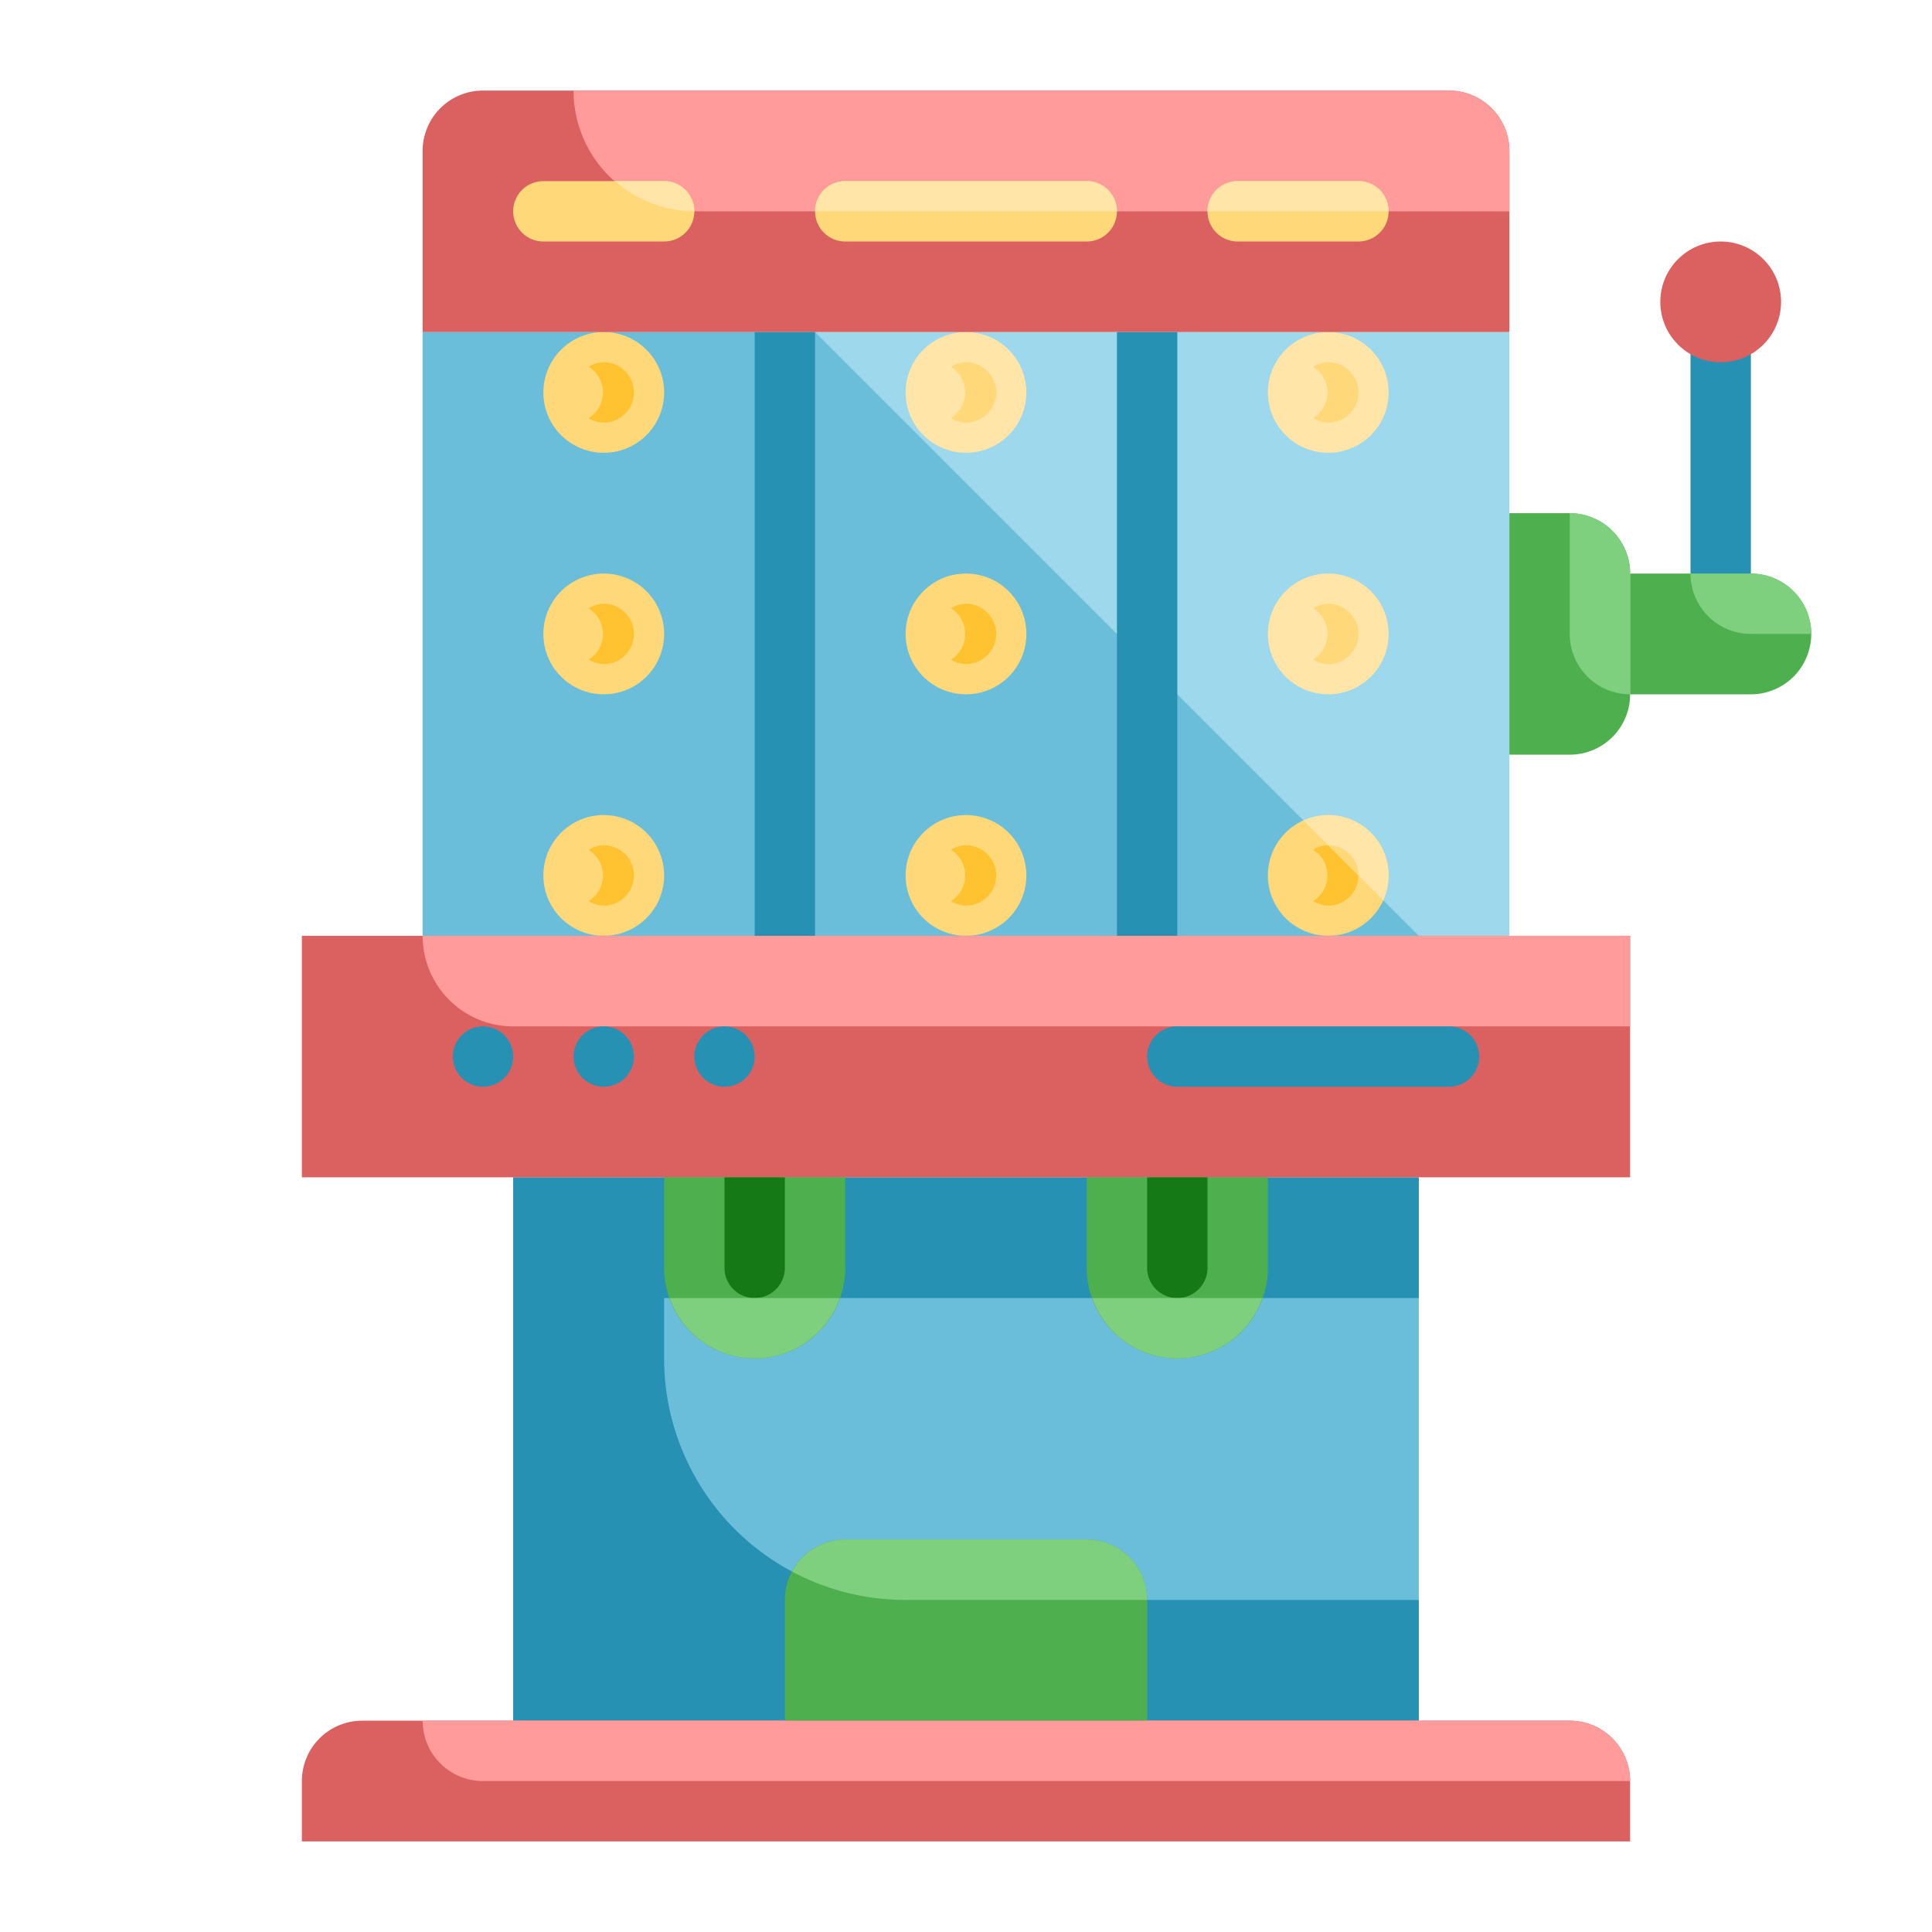
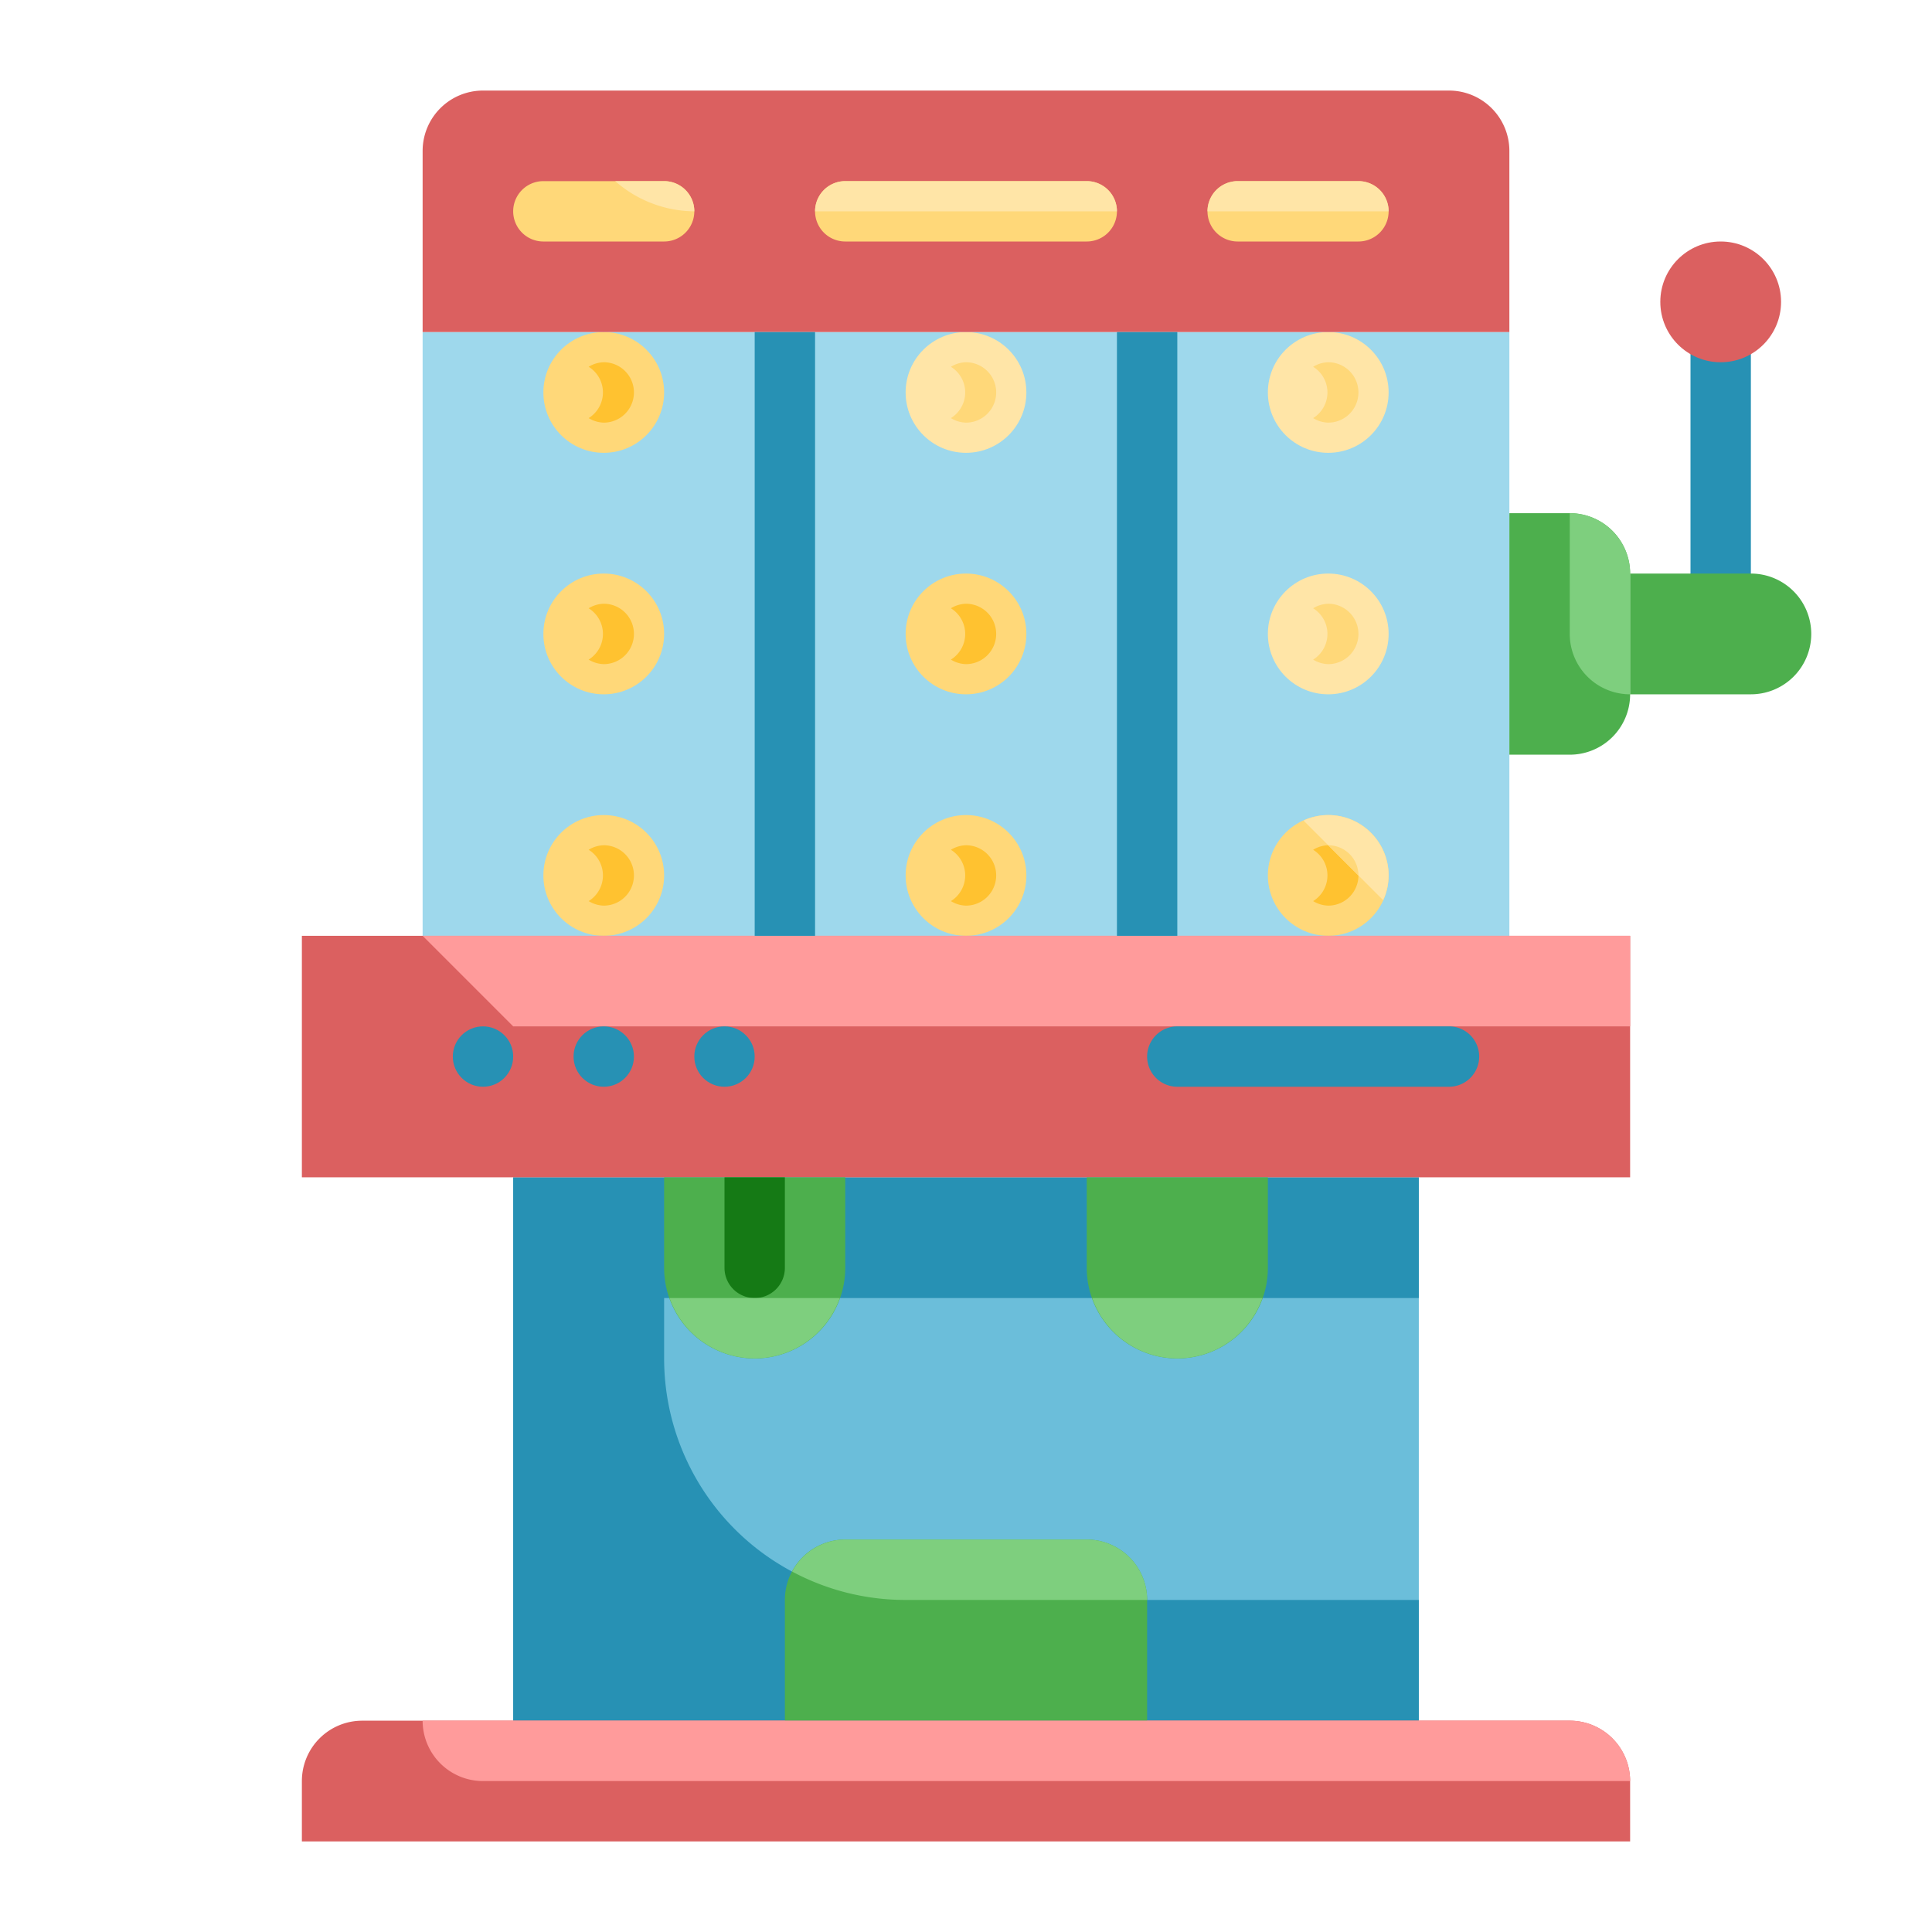
<svg xmlns="http://www.w3.org/2000/svg" id="Flat" height="512" viewBox="0 0 64 64" width="512">
  <g id="Stroke_copy_2" data-name="Stroke copy 2">
    <path d="m57 21a1 1 0 0 1 -1-1v-9a1 1 0 0 1 2 0v9a1 1 0 0 1 -1 1z" fill="#2791b4" />
    <path d="m17 39h30v18h-30z" fill="#6bbeda" />
    <path d="m47 43v-4h-30v18h30v-4h-17a8 8 0 0 1 -8-8v-2z" fill="#2791b4" />
    <path d="m12 57h40a2 2 0 0 1 2 2v2a0 0 0 0 1 0 0h-44a0 0 0 0 1 0 0v-2a2 2 0 0 1 2-2z" fill="#db6060" />
    <path d="m14 11h36v20h-36z" fill="#9ed8ec" />
-     <path d="m27 11h-13v20h33z" fill="#6bbeda" />
    <circle cx="32" cy="29" fill="#ffd879" r="2" />
    <circle cx="44" cy="29" fill="#ffd879" r="2" />
    <circle cx="20" cy="29" fill="#ffd879" r="2" />
    <circle cx="32" cy="21" fill="#ffd879" r="2" />
    <circle cx="44" cy="21" fill="#ffe5a7" r="2" />
    <circle cx="20" cy="21" fill="#ffd879" r="2" />
    <circle cx="32" cy="13" fill="#ffe5a7" r="2" />
    <circle cx="44" cy="13" fill="#ffe5a7" r="2" />
    <circle cx="20" cy="13" fill="#ffd879" r="2" />
    <path d="m44 12a1 1 0 0 0 -.5.15 1 1 0 0 1 0 1.7 1 1 0 0 0 .5.15 1 1 0 0 0 0-2z" fill="#ffd879" />
    <path d="m44 20a1 1 0 0 0 -.5.15 1 1 0 0 1 0 1.7 1 1 0 0 0 .5.15 1 1 0 0 0 0-2z" fill="#ffd879" />
    <path d="m44 28a1 1 0 0 0 -.5.15 1 1 0 0 1 0 1.7 1 1 0 0 0 .5.15 1 1 0 0 0 0-2z" fill="#ffc230" />
    <path d="m32 12a1 1 0 0 0 -.5.15 1 1 0 0 1 0 1.7 1 1 0 0 0 .5.15 1 1 0 0 0 0-2z" fill="#ffd879" />
    <path d="m32 20a1 1 0 0 0 -.5.15 1 1 0 0 1 0 1.7 1 1 0 0 0 .5.15 1 1 0 0 0 0-2z" fill="#ffc230" />
    <path d="m32 28a1 1 0 0 0 -.5.15 1 1 0 0 1 0 1.7 1 1 0 0 0 .5.15 1 1 0 0 0 0-2z" fill="#ffc230" />
    <path d="m20 12a1 1 0 0 0 -.5.15 1 1 0 0 1 0 1.7 1 1 0 0 0 .5.15 1 1 0 0 0 0-2z" fill="#ffc230" />
    <path d="m20 20a1 1 0 0 0 -.5.15 1 1 0 0 1 0 1.7 1 1 0 0 0 .5.15 1 1 0 0 0 0-2z" fill="#ffc230" />
    <path d="m20 28a1 1 0 0 0 -.5.15 1 1 0 0 1 0 1.7 1 1 0 0 0 .5.15 1 1 0 0 0 0-2z" fill="#ffc230" />
    <path d="m46 29a2 2 0 0 0 -2-2 2 2 0 0 0 -.82.18l2.64 2.64a2 2 0 0 0 .18-.82z" fill="#ffe5a7" />
    <path d="m44 28 1 1a1 1 0 0 0 -1-1z" fill="#ffd879" />
    <path d="m50 17h2a2 2 0 0 1 2 2v4a2 2 0 0 1 -2 2h-2a0 0 0 0 1 0 0v-8a0 0 0 0 1 0 0z" fill="#4daf4d" />
    <path d="m54 19h4a2 2 0 0 1 2 2 2 2 0 0 1 -2 2h-4a0 0 0 0 1 0 0v-4a0 0 0 0 1 0 0z" fill="#4daf4d" />
    <circle cx="57" cy="10" fill="#db6060" r="2" />
    <path d="m28 51h8a2 2 0 0 1 2 2v4a0 0 0 0 1 0 0h-12a0 0 0 0 1 0 0v-4a2 2 0 0 1 2-2z" fill="#4daf4d" />
    <path d="m10 31h44v8h-44z" fill="#db6060" />
-     <path d="m14 31h40a0 0 0 0 1 0 0v3a0 0 0 0 1 0 0h-37a3 3 0 0 1 -3-3 0 0 0 0 1 0 0z" fill="#ff9b9b" />
+     <path d="m14 31h40a0 0 0 0 1 0 0v3a0 0 0 0 1 0 0h-37z" fill="#ff9b9b" />
    <path d="m16 3h32a2 2 0 0 1 2 2v6a0 0 0 0 1 0 0h-36a0 0 0 0 1 0 0v-6a2 2 0 0 1 2-2z" fill="#db6060" />
-     <path d="m19 3h29a2 2 0 0 1 2 2v2a0 0 0 0 1 0 0h-27a4 4 0 0 1 -4-4 0 0 0 0 1 0 0z" fill="#ff9b9b" />
    <path d="m36 39h6a0 0 0 0 1 0 0v3a3 3 0 0 1 -3 3 3 3 0 0 1 -3-3v-3a0 0 0 0 1 0 0z" fill="#4daf4d" />
    <path d="m22 39h6a0 0 0 0 1 0 0v3a3 3 0 0 1 -3 3 3 3 0 0 1 -3-3v-3a0 0 0 0 1 0 0z" fill="#4daf4d" />
    <path d="m14 57h38a2 2 0 0 1 2 2 0 0 0 0 1 0 0h-38a2 2 0 0 1 -2-2 0 0 0 0 1 0 0z" fill="#ff9b9b" />
-     <path d="m38 39h2a0 0 0 0 1 0 0v3a1 1 0 0 1 -1 1 1 1 0 0 1 -1-1v-3a0 0 0 0 1 0 0z" fill="#157a15" />
    <path d="m24 39h2a0 0 0 0 1 0 0v3a1 1 0 0 1 -1 1 1 1 0 0 1 -1-1v-3a0 0 0 0 1 0 0z" fill="#157a15" />
    <path d="m36 51h-8a2 2 0 0 0 -1.76 1.06 7.94 7.94 0 0 0 3.76.94h8a2 2 0 0 0 -2-2z" fill="#7ecf7e" />
    <path d="m39 45a3 3 0 0 0 2.82-2h-5.64a3 3 0 0 0 2.82 2z" fill="#7ecf7e" />
    <path d="m25 45a3 3 0 0 0 2.82-2h-5.64a3 3 0 0 0 2.82 2z" fill="#7ecf7e" />
    <path d="m52 17a2 2 0 0 1 2 2v4a0 0 0 0 1 0 0 2 2 0 0 1 -2-2v-4a0 0 0 0 1 0 0z" fill="#7ecf7e" />
-     <path d="m56 19h2a2 2 0 0 1 2 2 0 0 0 0 1 0 0h-2a2 2 0 0 1 -2-2 0 0 0 0 1 0 0z" fill="#7ecf7e" />
    <g fill="#2791b4">
      <path d="m37 11h2v20h-2z" />
      <path d="m25 11h2v20h-2z" />
      <circle cx="16" cy="35" r="1" />
      <circle cx="20" cy="35" r="1" />
      <circle cx="24" cy="35" r="1" />
      <path d="m48 36h-9a1 1 0 0 1 0-2h9a1 1 0 0 1 0 2z" />
    </g>
    <path d="m36 8h-8a1 1 0 0 1 0-2h8a1 1 0 0 1 0 2z" fill="#ffd879" />
    <path d="m45 8h-4a1 1 0 0 1 0-2h4a1 1 0 0 1 0 2z" fill="#ffd879" />
    <path d="m22 8h-4a1 1 0 0 1 0-2h4a1 1 0 0 1 0 2z" fill="#ffd879" />
    <path d="m36 6h-8a1 1 0 0 0 -1 1h10a1 1 0 0 0 -1-1z" fill="#ffe5a7" />
    <path d="m45 6h-4a1 1 0 0 0 -1 1h6a1 1 0 0 0 -1-1z" fill="#ffe5a7" />
    <path d="m22 6h-1.62a4 4 0 0 0 2.62 1 1 1 0 0 0 -1-1z" fill="#ffe5a7" />
  </g>
</svg>